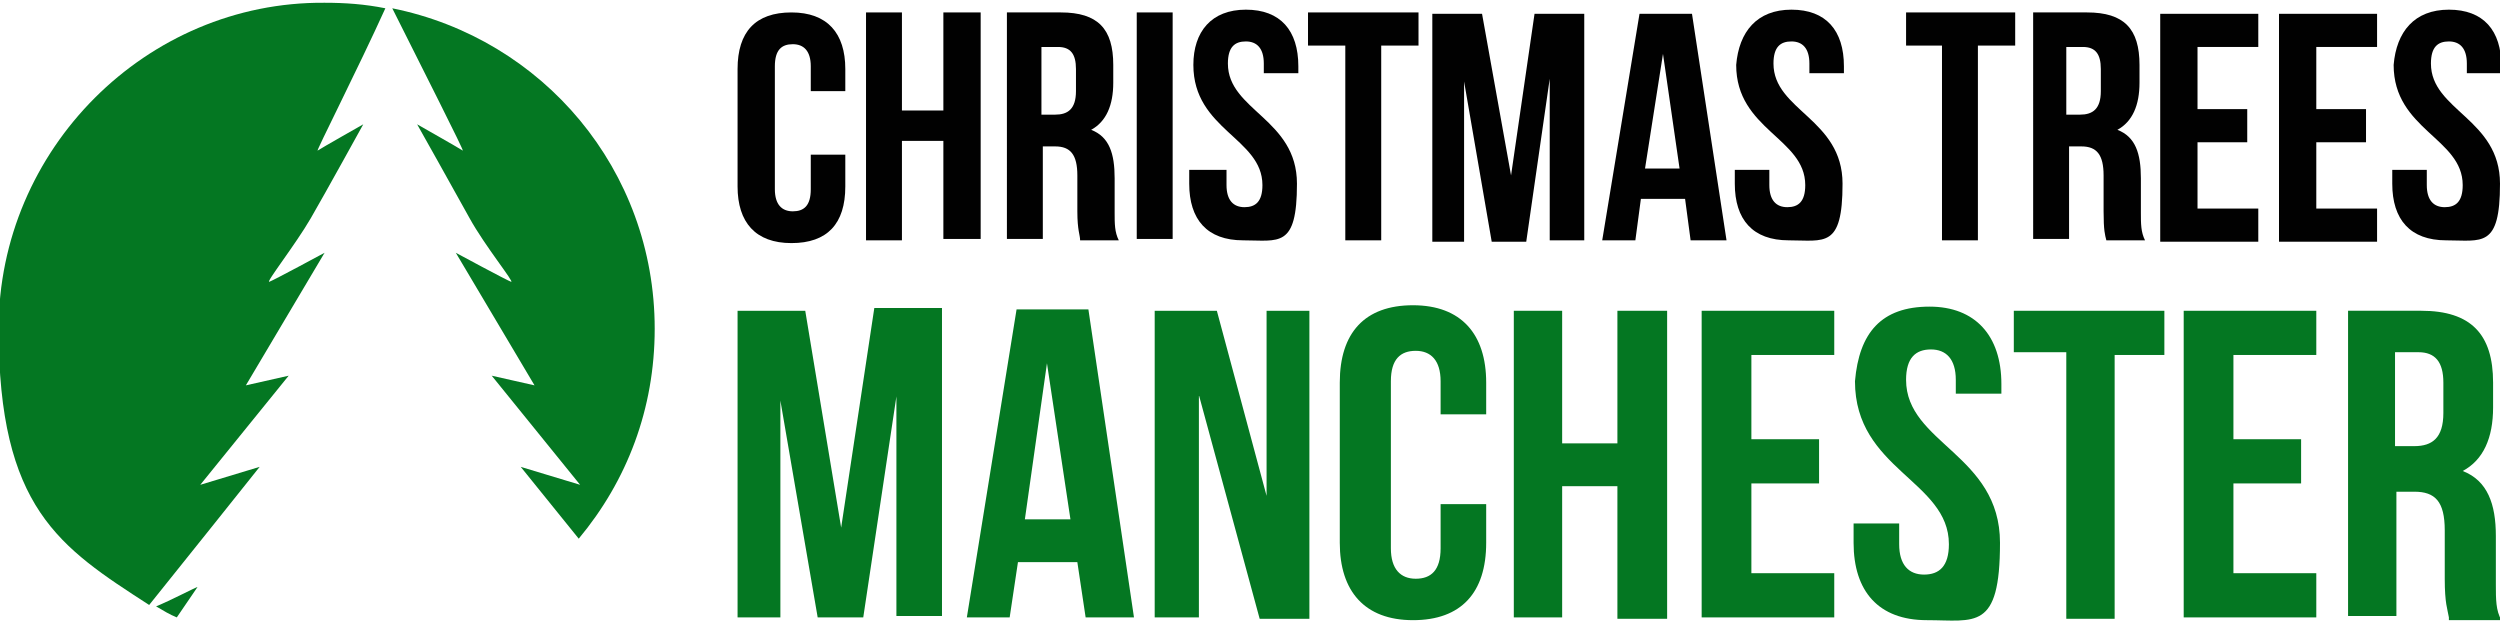
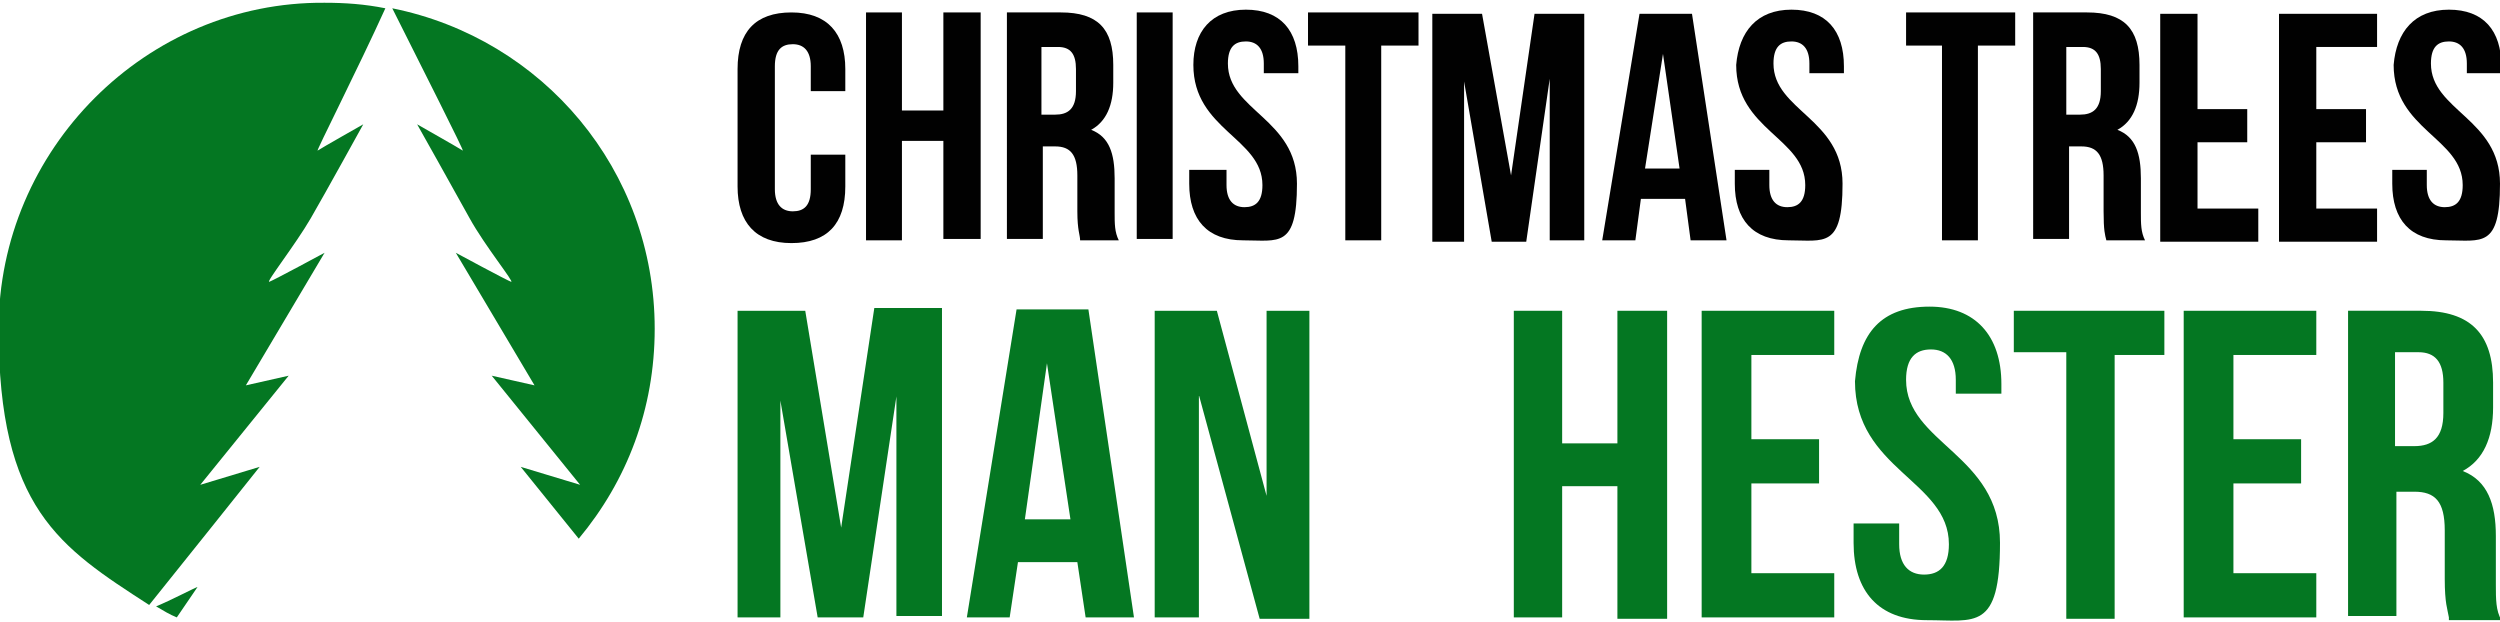
<svg xmlns="http://www.w3.org/2000/svg" viewBox="0 0 181 45" version="1.1">
  <defs>
    <style>
      .cls-1 {
        fill: #010101;
      }

      .cls-2 {
        fill-rule: evenodd;
      }

      .cls-2, .cls-3 {
        fill: #047722;
      }
    </style>
  </defs>
  <g>
    <g id="Layer_1">
      <g>
        <g>
          <path d="M61.2,11.3v2.2c0,2.7-1.3,4.1-3.9,4.1s-3.9-1.5-3.9-4.1V5c0-2.7,1.3-4.1,3.9-4.1s3.9,1.5,3.9,4.1v1.6h-2.5v-1.8c0-1.1-.5-1.6-1.3-1.6s-1.3.4-1.3,1.6v8.9c0,1.1.5,1.6,1.3,1.6s1.3-.4,1.3-1.6v-2.5h2.5Z" class="cls-1" />
          <path d="M65.3,17.4h-2.6V.9h2.6v7.1h3V.9h2.7v16.4h-2.7v-7.1h-3v7.2Z" class="cls-1" />
          <path d="M78.2,17.4c0-.4-.2-.7-.2-2.1v-2.6c0-1.5-.5-2.1-1.6-2.1h-.9v6.7h-2.6V.9h3.9c2.7,0,3.8,1.2,3.8,3.8v1.3c0,1.6-.5,2.8-1.6,3.4,1.3.5,1.7,1.7,1.7,3.5v2.5c0,.8,0,1.4.3,2h-2.8ZM75.4,3.3v5h1c.9,0,1.5-.4,1.5-1.7v-1.6c0-1.1-.4-1.6-1.3-1.6h-1.2Z" class="cls-1" />
          <path d="M82.3.9h2.6v16.4h-2.6V.9Z" class="cls-1" />
          <path d="M90.2.7c2.5,0,3.8,1.5,3.8,4.1v.5h-2.5v-.7c0-1.1-.5-1.6-1.3-1.6s-1.3.4-1.3,1.6c0,3.4,5,4,5,8.7s-1.3,4.1-3.9,4.1-3.9-1.5-3.9-4.1v-1h2.7v1.1c0,1.1.5,1.6,1.3,1.6s1.3-.4,1.3-1.6c0-3.4-5-4-5-8.7,0-2.4,1.3-4,3.8-4Z" class="cls-1" />
          <path d="M94.7.9h8v2.4h-2.7v14.1h-2.6V3.3h-2.7V.9h0Z" class="cls-1" />
          <path d="M109.4,12.7l1.7-11.7h3.6v16.4h-2.5V5.7l-1.7,11.8h-2.5l-2-11.6v11.6h-2.3V1h3.6l2.1,11.7Z" class="cls-1" />
          <path d="M125,17.4h-2.6l-.4-3h-3.2l-.4,3h-2.4l2.7-16.4h3.8l2.5,16.4ZM119.1,12.2h2.5l-1.2-8.3-1.3,8.3Z" class="cls-1" />
          <path d="M129.7.7c2.5,0,3.8,1.5,3.8,4.1v.5h-2.5v-.7c0-1.1-.5-1.6-1.3-1.6s-1.3.4-1.3,1.6c0,3.4,5,4,5,8.7s-1.3,4.1-3.9,4.1-3.9-1.5-3.9-4.1v-1h2.5v1.1c0,1.1.5,1.6,1.3,1.6s1.3-.4,1.3-1.6c0-3.4-5-4-5-8.7.2-2.4,1.5-4,4-4Z" class="cls-1" />
          <path d="M137.9.9h8v2.4h-2.7v14.1h-2.6V3.3h-2.6V.9h-.1Z" class="cls-1" />
          <path d="M152.5,17.4c-.1-.4-.2-.7-.2-2.1v-2.6c0-1.5-.5-2.1-1.6-2.1h-.9v6.7h-2.6V.9h3.9c2.7,0,3.8,1.2,3.8,3.8v1.3c0,1.6-.5,2.8-1.6,3.4,1.3.5,1.7,1.7,1.7,3.5v2.5c0,.8,0,1.4.3,2h-2.8ZM149.6,3.3v5h1c.9,0,1.5-.4,1.5-1.7v-1.6c0-1.1-.4-1.6-1.3-1.6h-1.2Z" class="cls-1" />
-           <path d="M159.1,7.9h3.6v2.4h-3.6v4.8h4.4v2.4h-7.1V1h7.1v2.4h-4.4v4.5Z" class="cls-1" />
+           <path d="M159.1,7.9h3.6v2.4h-3.6v4.8h4.4v2.4h-7.1V1h7.1h-4.4v4.5Z" class="cls-1" />
          <path d="M167.7,7.9h3.6v2.4h-3.6v4.8h4.4v2.4h-7.1V1h7.1v2.4h-4.4v4.5h0Z" class="cls-1" />
          <path d="M177.3.7c2.5,0,3.8,1.5,3.8,4.1v.5h-2.5v-.7c0-1.1-.5-1.6-1.3-1.6s-1.3.4-1.3,1.6c0,3.4,5,4,5,8.7s-1.3,4.1-3.9,4.1-3.9-1.5-3.9-4.1v-1h2.5v1.1c0,1.1.5,1.6,1.3,1.6s1.3-.4,1.3-1.6c0-3.4-5-4-5-8.7.2-2.4,1.5-4,4-4Z" class="cls-1" />
          <path d="M60.9,38.2l2.4-15.9h4.9v22.3h-3.3v-15.9l-2.4,16h-3.3l-2.7-15.7v15.7h-3.1v-22.2h4.9l2.6,15.7Z" class="cls-3" />
          <path d="M82.1,44.7h-3.5l-.6-4h-4.3l-.6,4h-3.1l3.6-22.3h5.2l3.3,22.3ZM74.2,37.6h3.3l-1.7-11.3-1.6,11.3Z" class="cls-3" />
          <path d="M86.8,28.6v16.1h-3.2v-22.2h4.5l3.6,13.4v-13.4h3.1v22.3h-3.6l-4.4-16.2Z" class="cls-3" />
-           <path d="M107.6,36.4v2.9c0,3.6-1.8,5.6-5.3,5.6s-5.3-2.1-5.3-5.6v-11.6c0-3.6,1.8-5.6,5.3-5.6s5.3,2.1,5.3,5.6v2.3h-3.3v-2.4c0-1.5-.7-2.2-1.8-2.2s-1.8.6-1.8,2.2v12.1c0,1.5.7,2.2,1.8,2.2s1.8-.6,1.8-2.2v-3.2h3.3Z" class="cls-3" />
          <path d="M113.1,44.7h-3.5v-22.2h3.5v9.6h4v-9.6h3.6v22.3h-3.6v-9.6h-4v9.5Z" class="cls-3" />
          <path d="M126.8,31.8h4.9v3.2h-4.9v6.5h6v3.2h-9.6v-22.2h9.6v3.2h-6v6.1h0Z" class="cls-3" />
          <path d="M139.7,22.2c3.3,0,5.2,2.1,5.2,5.6v.7h-3.3v-1c0-1.5-.7-2.2-1.8-2.2s-1.8.6-1.8,2.2c0,4.6,6.8,5.4,6.8,11.8s-1.8,5.6-5.3,5.6-5.3-2.1-5.3-5.6v-1.4h3.3v1.5c0,1.5.7,2.2,1.8,2.2s1.8-.6,1.8-2.2c0-4.6-6.8-5.4-6.8-11.8.3-3.5,1.9-5.4,5.4-5.4Z" class="cls-3" />
          <path d="M145.8,22.5h10.9v3.2h-3.6v19.1h-3.5v-19.3h-3.8v-3h0Z" class="cls-3" />
          <path d="M161.7,31.8h4.9v3.2h-4.9v6.5h6v3.2h-9.6v-22.2h9.6v3.2h-6v6.1Z" class="cls-3" />
          <path d="M177.3,44.7c-.1-.6-.3-1-.3-2.8v-3.5c0-2.1-.7-2.8-2.2-2.8h-1.3v9h-3.5v-22.1h5.3c3.6,0,5.2,1.7,5.2,5.2v1.8c0,2.2-.7,3.8-2.2,4.6,1.8.7,2.4,2.4,2.4,4.7v3.5c0,1.1,0,1.9.4,2.6h-3.8v-.2h0ZM173.4,25.5v6.8h1.4c1.3,0,2.1-.6,2.1-2.4v-2.2c0-1.5-.6-2.2-1.8-2.2,0,0-1.7,0-1.7,0Z" class="cls-3" />
        </g>
        <g>
          <path d="M11.3,43.9c.5.3,1,.6,1.5.8l1.5-2.2c-.1,0-2,1-3,1.4Z" class="cls-2" />
          <path d="M18.8,33.8l-4.3,1.3,6.4-7.9-3.1.7,5.7-9.6s-3.7,2-4,2.1,1.9-2.7,3-4.6,3.8-6.8,3.8-6.8c0,0-3,1.7-3.3,1.9-.2.2,3-6.1,4.9-10.3-1.5-.3-2.9-.4-4.4-.4C10.6.1-.1,10.8-.1,23.8s4.4,15.8,10.9,20c1.7-2.1,8-10,8-10Z" class="cls-2" />
          <path d="M33.5,10.9c-.3-.2-3.3-1.9-3.3-1.9,0,0,2.7,4.8,3.8,6.8,1.1,2,3.3,4.7,3,4.6s-4-2.1-4-2.1l5.7,9.6-3.1-.7,6.4,7.9-4.3-1.3s2.1,2.6,4.2,5.2c3.5-4.2,5.5-9.4,5.5-15.2,0-11.5-8.1-21-19-23.2,2.1,4.2,5.3,10.5,5.1,10.3Z" class="cls-2" />
        </g>
      </g>
    </g>
  </g>
</svg>